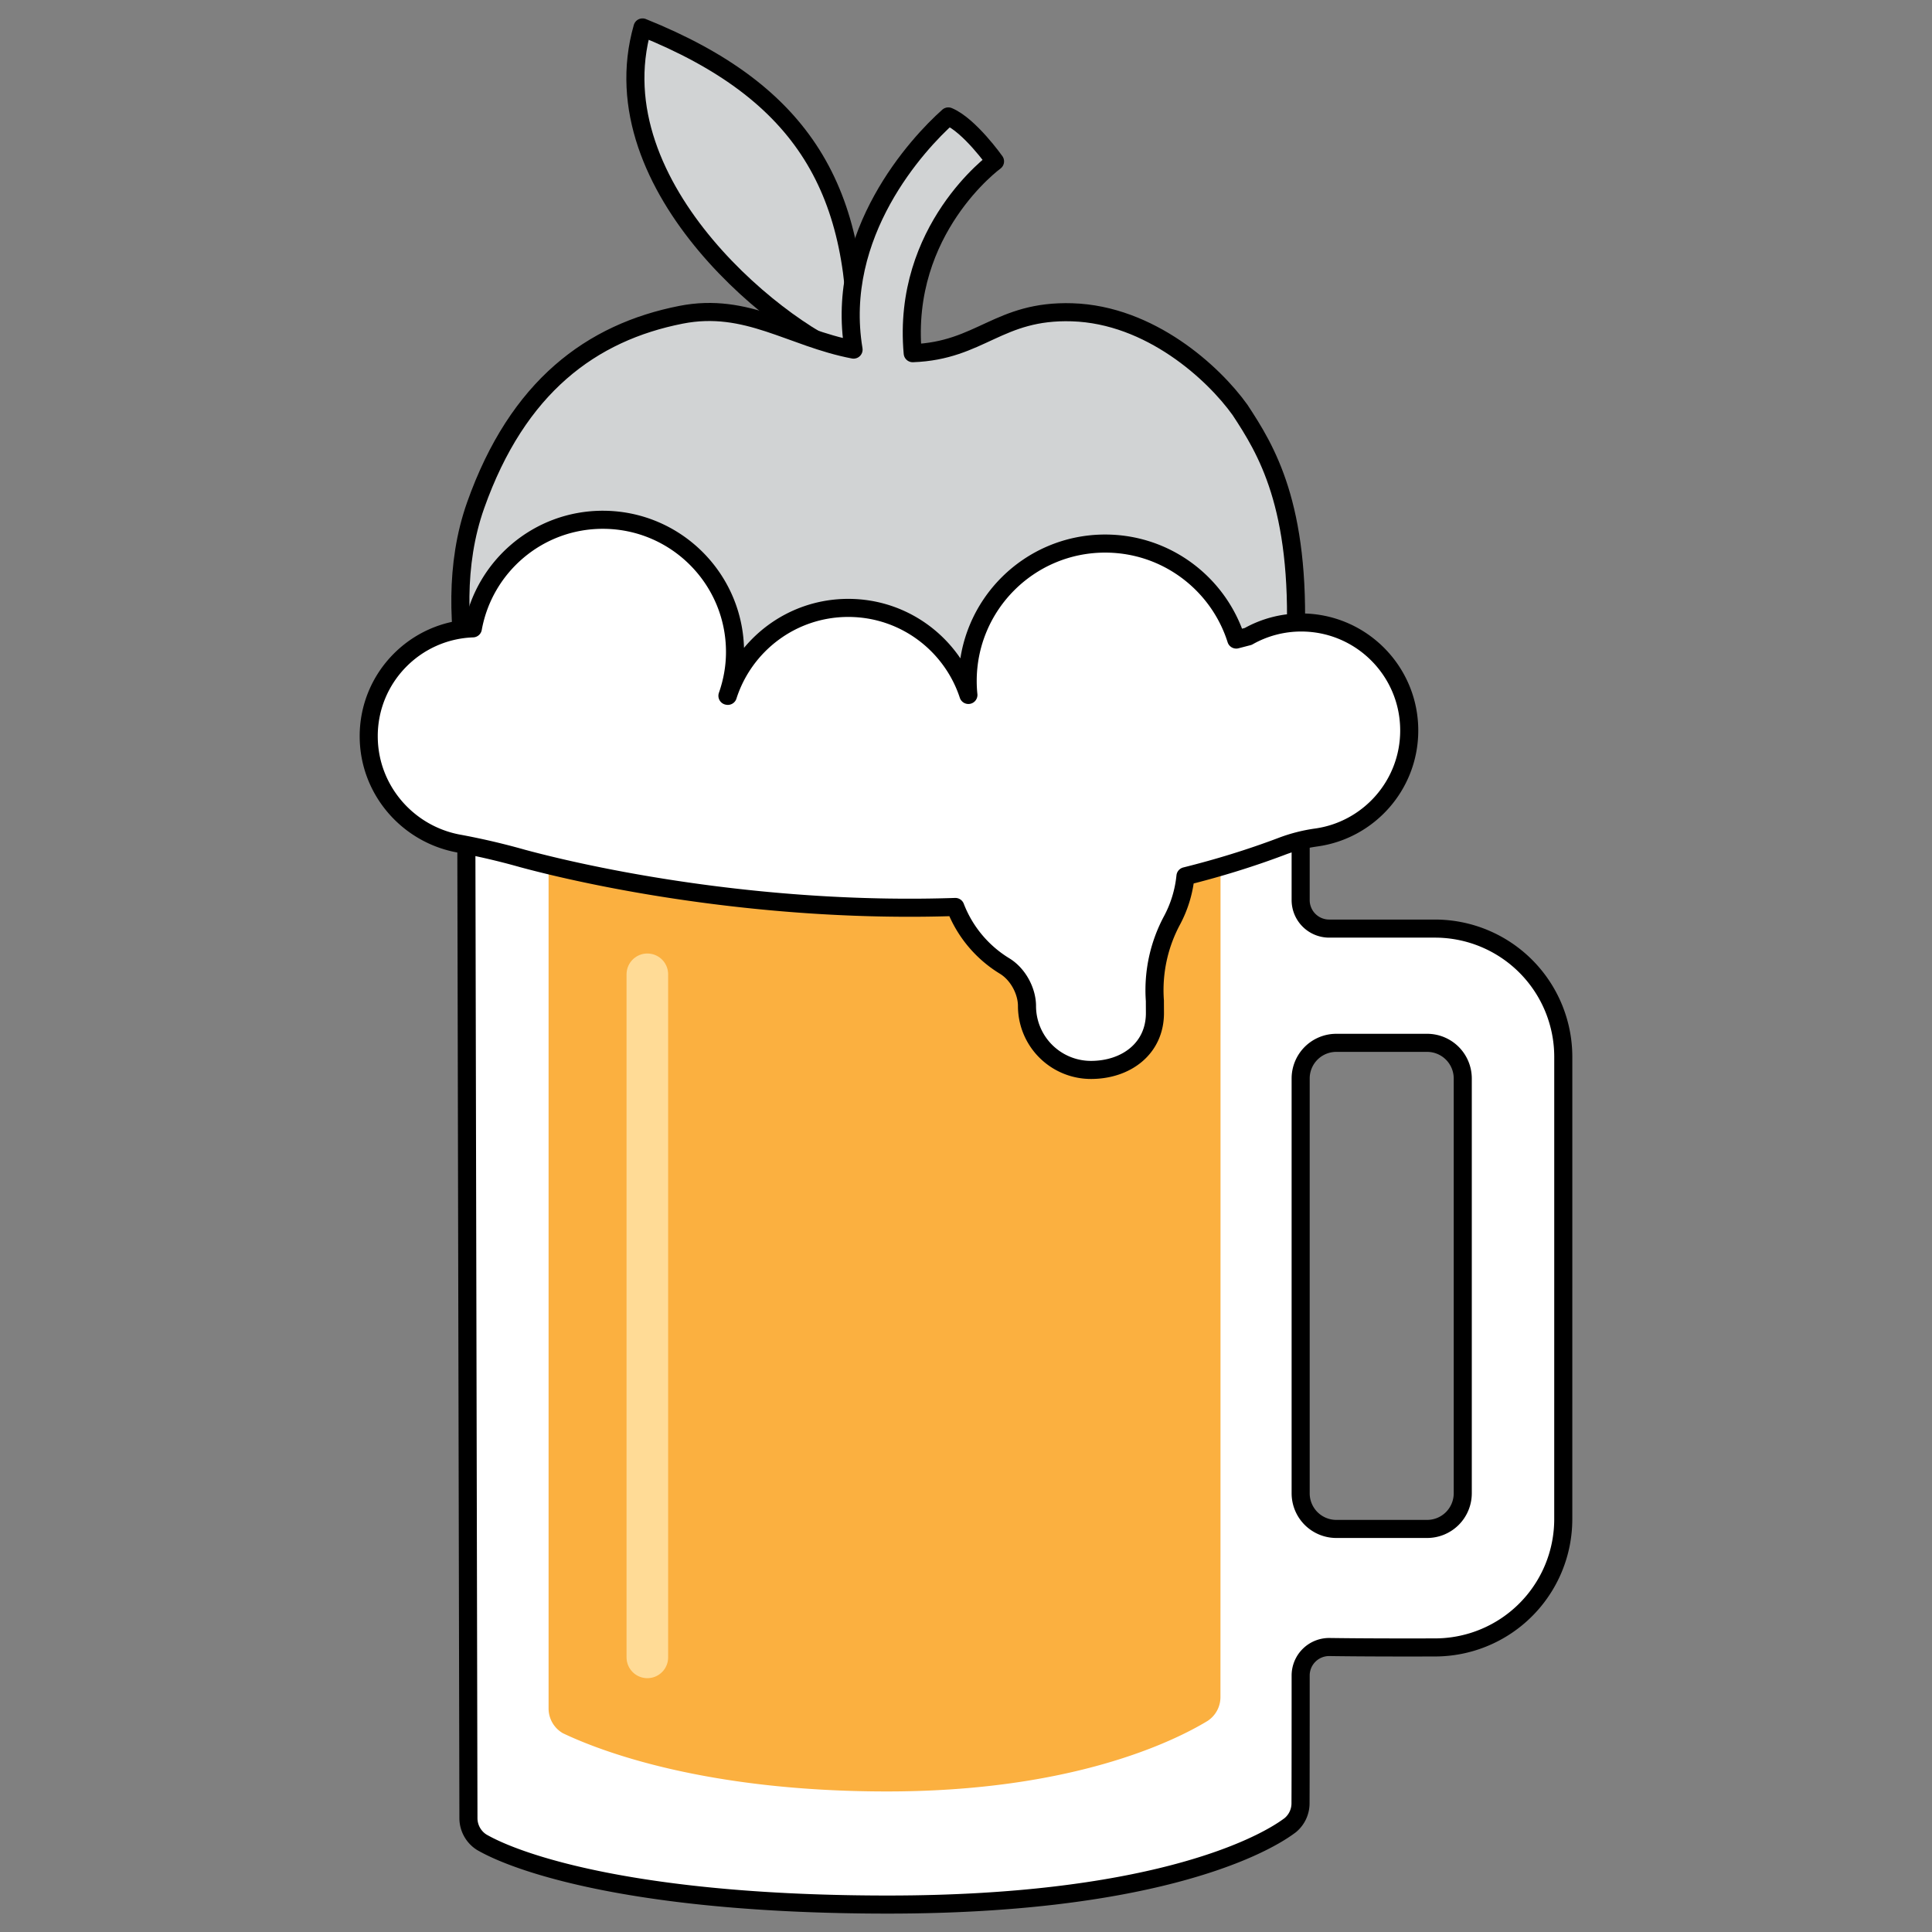
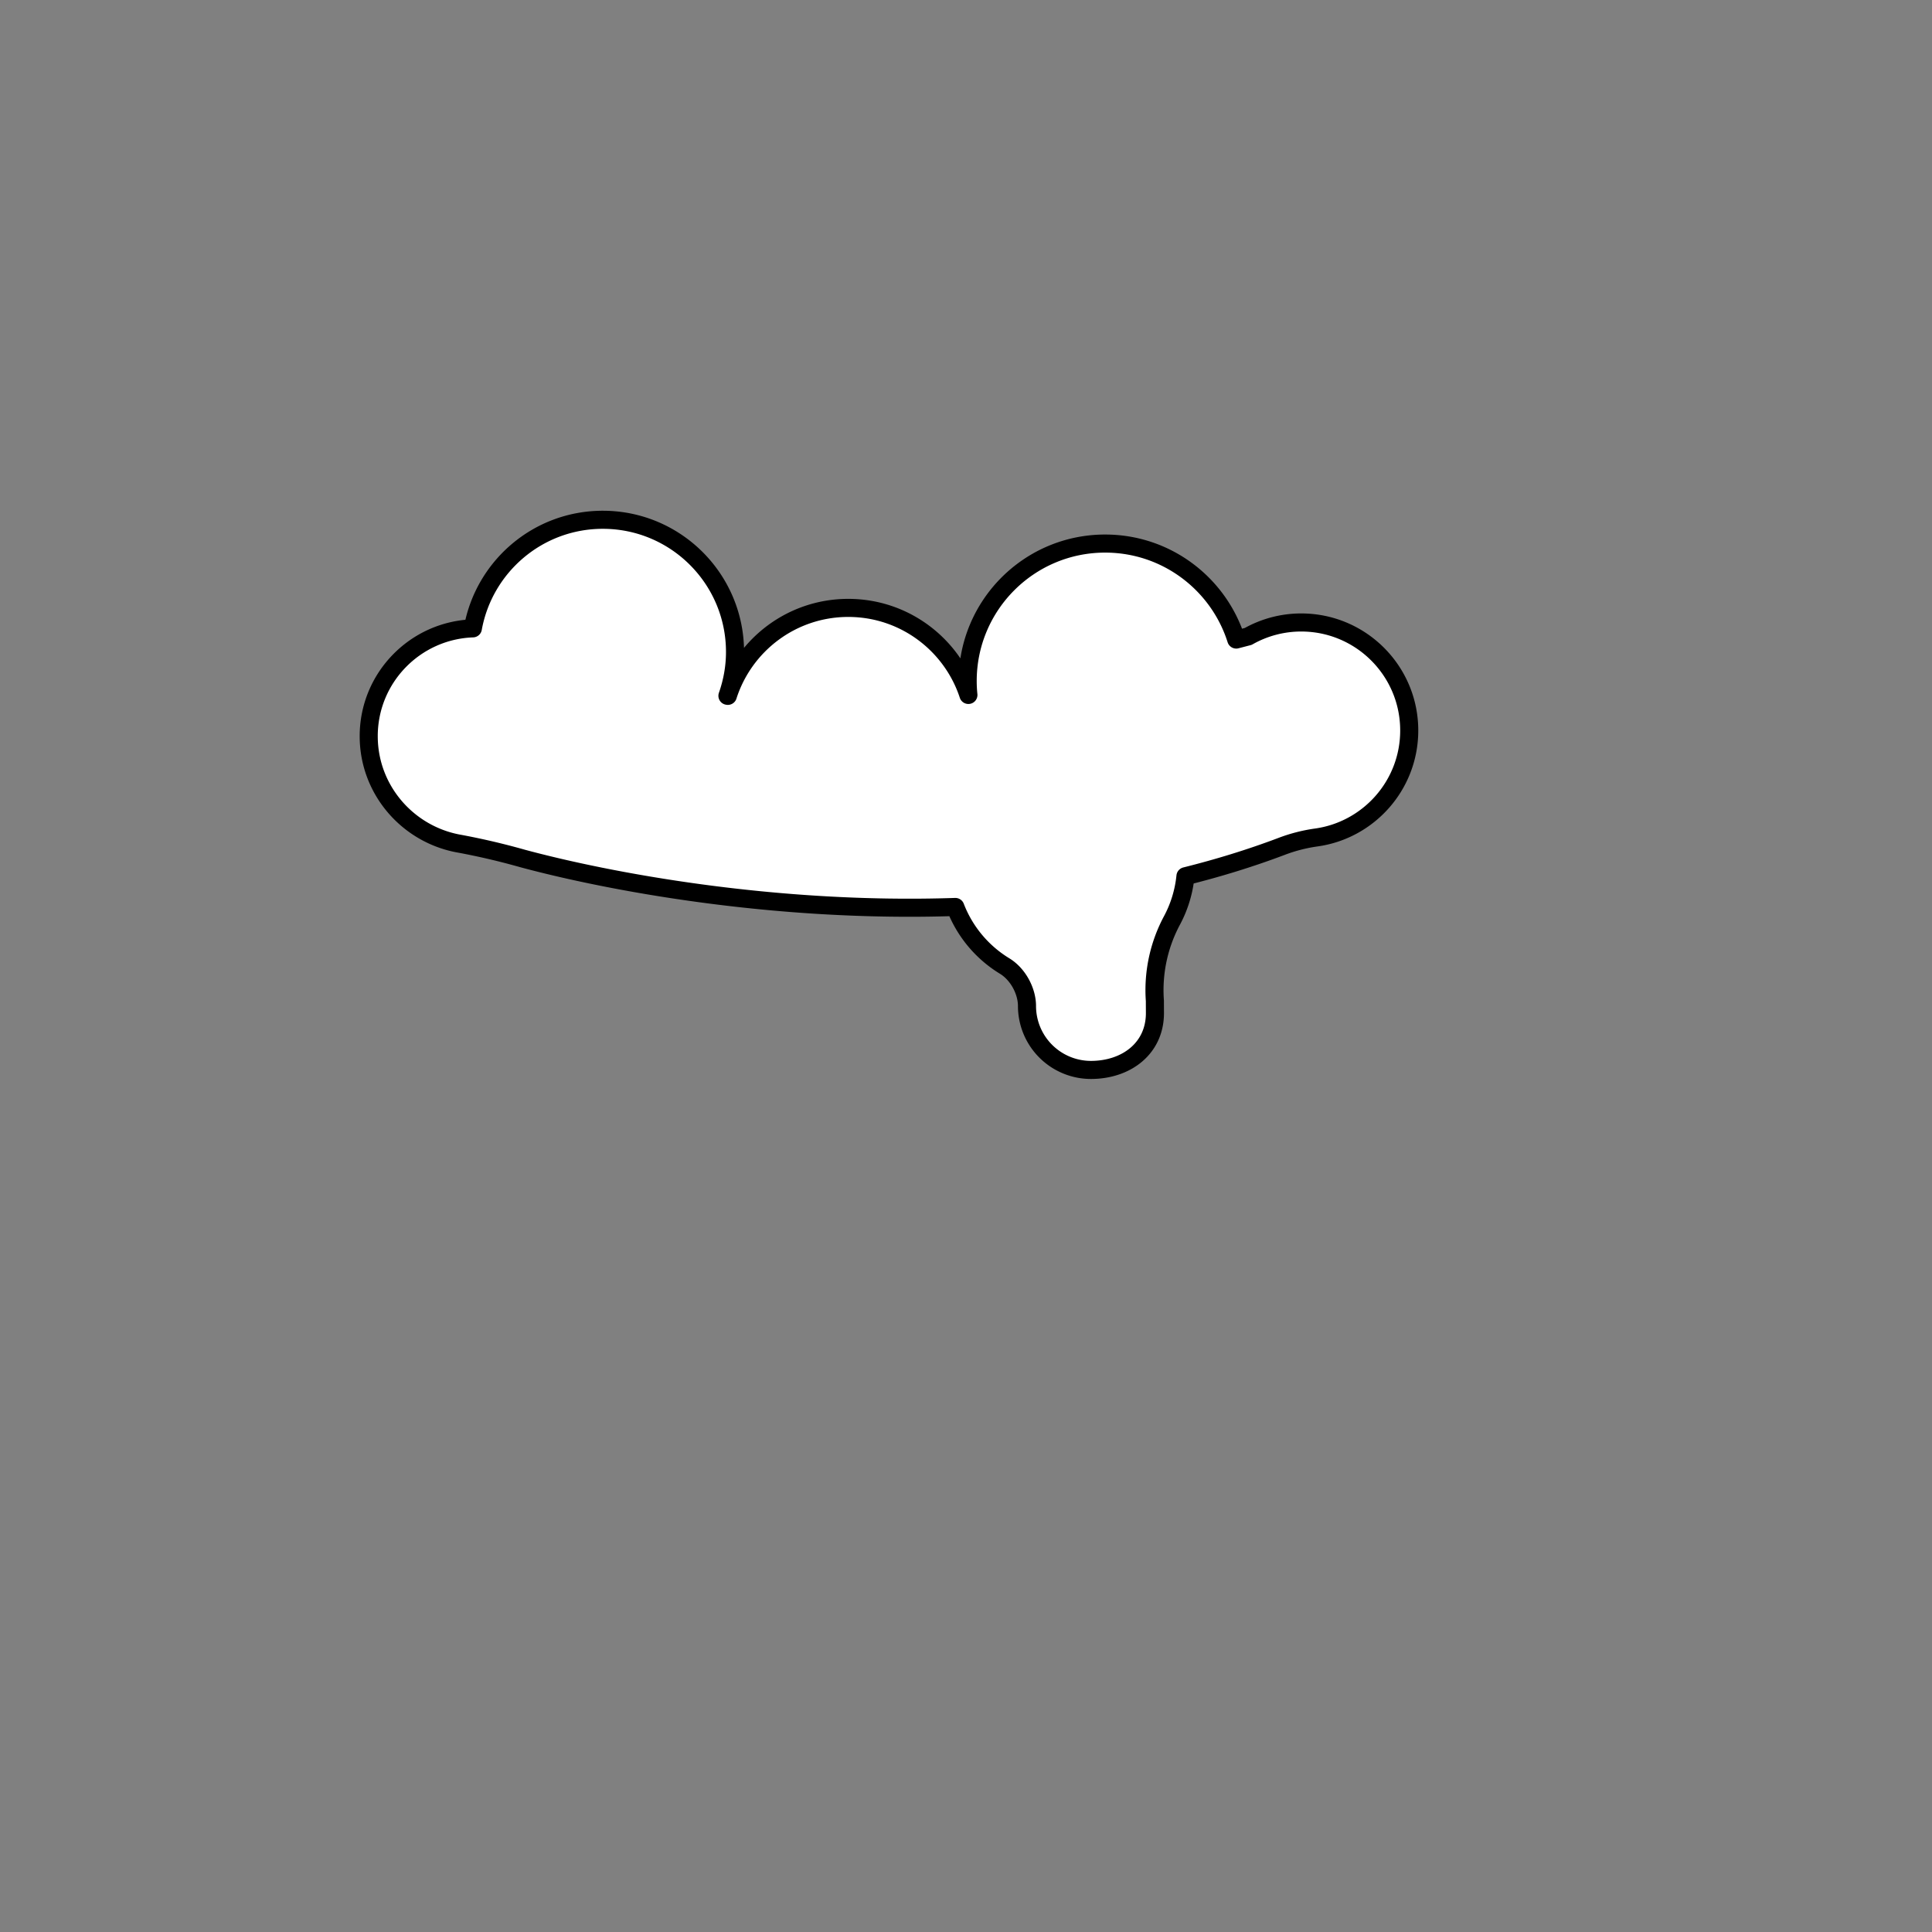
<svg xmlns="http://www.w3.org/2000/svg" width="512" height="512" fill="none">
  <rect width="100%" height="100%" fill="#808080" stroke="none" />
-   <path fill-rule="evenodd" clip-rule="evenodd" d="M226.791 95.088c1.399-44.374-13.55-70.535-56.522-87.816-12.214 42.724 38.211 82.118 56.522 87.816Z" fill="#D1D3D4" stroke="#000" stroke-width="4.79" stroke-linejoin="round" />
-   <path fill-rule="evenodd" clip-rule="evenodd" d="M343.329 170.29c1.398-36.437-7.805-51.143-14.712-61.659-7.007-9.81-23.822-25.226-44.482-25.872-19.537-.612-24.235 10.187-42.259 10.839-2.955-32.821 21.815-50.832 21.815-50.832s-6.773-9.573-12.376-11.912c-8.06 7.163-30.244 31.053-25.111 61.795-16.584-3.17-28.29-12.662-45.712-9.235-23.733 4.67-43.297 19.02-54.447 50.507-11.149 31.489 3.935 68.225 7.215 78.716 3.282 10.501 27.553 55.099 46.577 61.663 19.019 6.565 19.025 3.606 29.193-.327 10.17-3.936 25.581-11.151 48.219-2.949 22.624 8.197 25.575 10.162 39.675.98 14.111-9.18 32.473-37.714 36.734-45.915 4.264-8.198 6.561-12.464 7.878-16.726 13.709-6.842.535-6.418 1.793-39.073Z" fill="#D1D3D4" stroke="#000" stroke-width="4.79" stroke-linejoin="round" />
-   <path d="M380.153 436.587a34.004 34.004 0 0 0 31.527-20.963 34.013 34.013 0 0 0 2.602-13.041c.004-34.523.004-87.871.004-122.489a34.008 34.008 0 0 0-34.008-34.007h-28.033a7.553 7.553 0 0 1-7.557-7.557v-17.816H123.583l.557 261.125a7.563 7.563 0 0 0 3.495 6.358c9.847 5.702 41.416 16.531 107.698 16.531 67.684 0 97.939-14.498 106.602-21.045a7.517 7.517 0 0 0 2.717-5.785c.036-7.226.036-23.971.036-33.864a7.55 7.55 0 0 1 7.714-7.555c8.314.117 18.277.134 27.751.108Zm-35.465-150.778c0-2.505.995-4.908 2.765-6.68a9.454 9.454 0 0 1 6.681-2.766H378.2c2.505 0 4.908.996 6.68 2.766a9.45 9.45 0 0 1 2.766 6.68v109.929a9.453 9.453 0 0 1-2.766 6.681 9.454 9.454 0 0 1-6.68 2.766h-24.066a9.458 9.458 0 0 1-6.681-2.766 9.456 9.456 0 0 1-2.765-6.681V285.809Z" fill="#fff" stroke="#000" stroke-width="4.79" stroke-linejoin="round" />
-   <path fill-rule="evenodd" clip-rule="evenodd" d="M145.38 218.522v234.247a7.56 7.56 0 0 0 3.784 6.55c9.562 4.557 37.3 15.433 85.933 15.433 48.955 0 75.87-13.215 84.882-18.662a7.538 7.538 0 0 0 3.452-6.331c.021-31.062.021-231.237.021-231.237H145.38Z" fill="#FBB040" />
-   <path d="M171.554 258.198v181.025" stroke="#FFDB96" stroke-width="11.022" stroke-linecap="round" />
  <path fill-rule="evenodd" clip-rule="evenodd" d="M272.163 266.591c0-3.778-2.224-8.29-5.876-10.555a31.619 31.619 0 0 1-13.115-15.681c-48.349 1.626-92.48-6.864-114.711-12.859a185.848 185.848 0 0 0-17.327-4.024c-13.306-2.639-23.42-14.325-23.42-28.374 0-15.463 12.27-28.029 27.599-28.579 2.957-16.356 17.233-28.772 34.441-28.772 19.35 0 35.035 15.689 35.035 35.037 0 4.071-.735 7.969-2.011 11.608l.104.017c4.321-13.514 16.972-23.307 31.922-23.307 14.854 0 27.436 9.677 31.831 23.065a35.314 35.314 0 0 1-.191-3.679c0-20.124 16.312-36.437 36.433-36.437 16.29 0 30.076 10.692 34.741 25.434l3.176-.827a28.492 28.492 0 0 1 14.041-3.694c15.811 0 28.63 12.819 28.625 28.627 0 14.483-10.752 26.452-24.711 28.362a42.248 42.248 0 0 0-9.24 2.399c-8.296 3.127-16.779 5.719-25.349 7.858a31.472 31.472 0 0 1-3.606 11.772 39.144 39.144 0 0 0-4.497 21.268c-.004.446.013 2.781.013 3.231 0 9.363-7.587 15.061-16.958 15.061a16.95 16.95 0 0 1-15.659-10.464 16.947 16.947 0 0 1-1.29-6.487Z" fill="#fff" stroke="#000" stroke-width="4.79" stroke-linecap="round" stroke-linejoin="round" />
</svg>